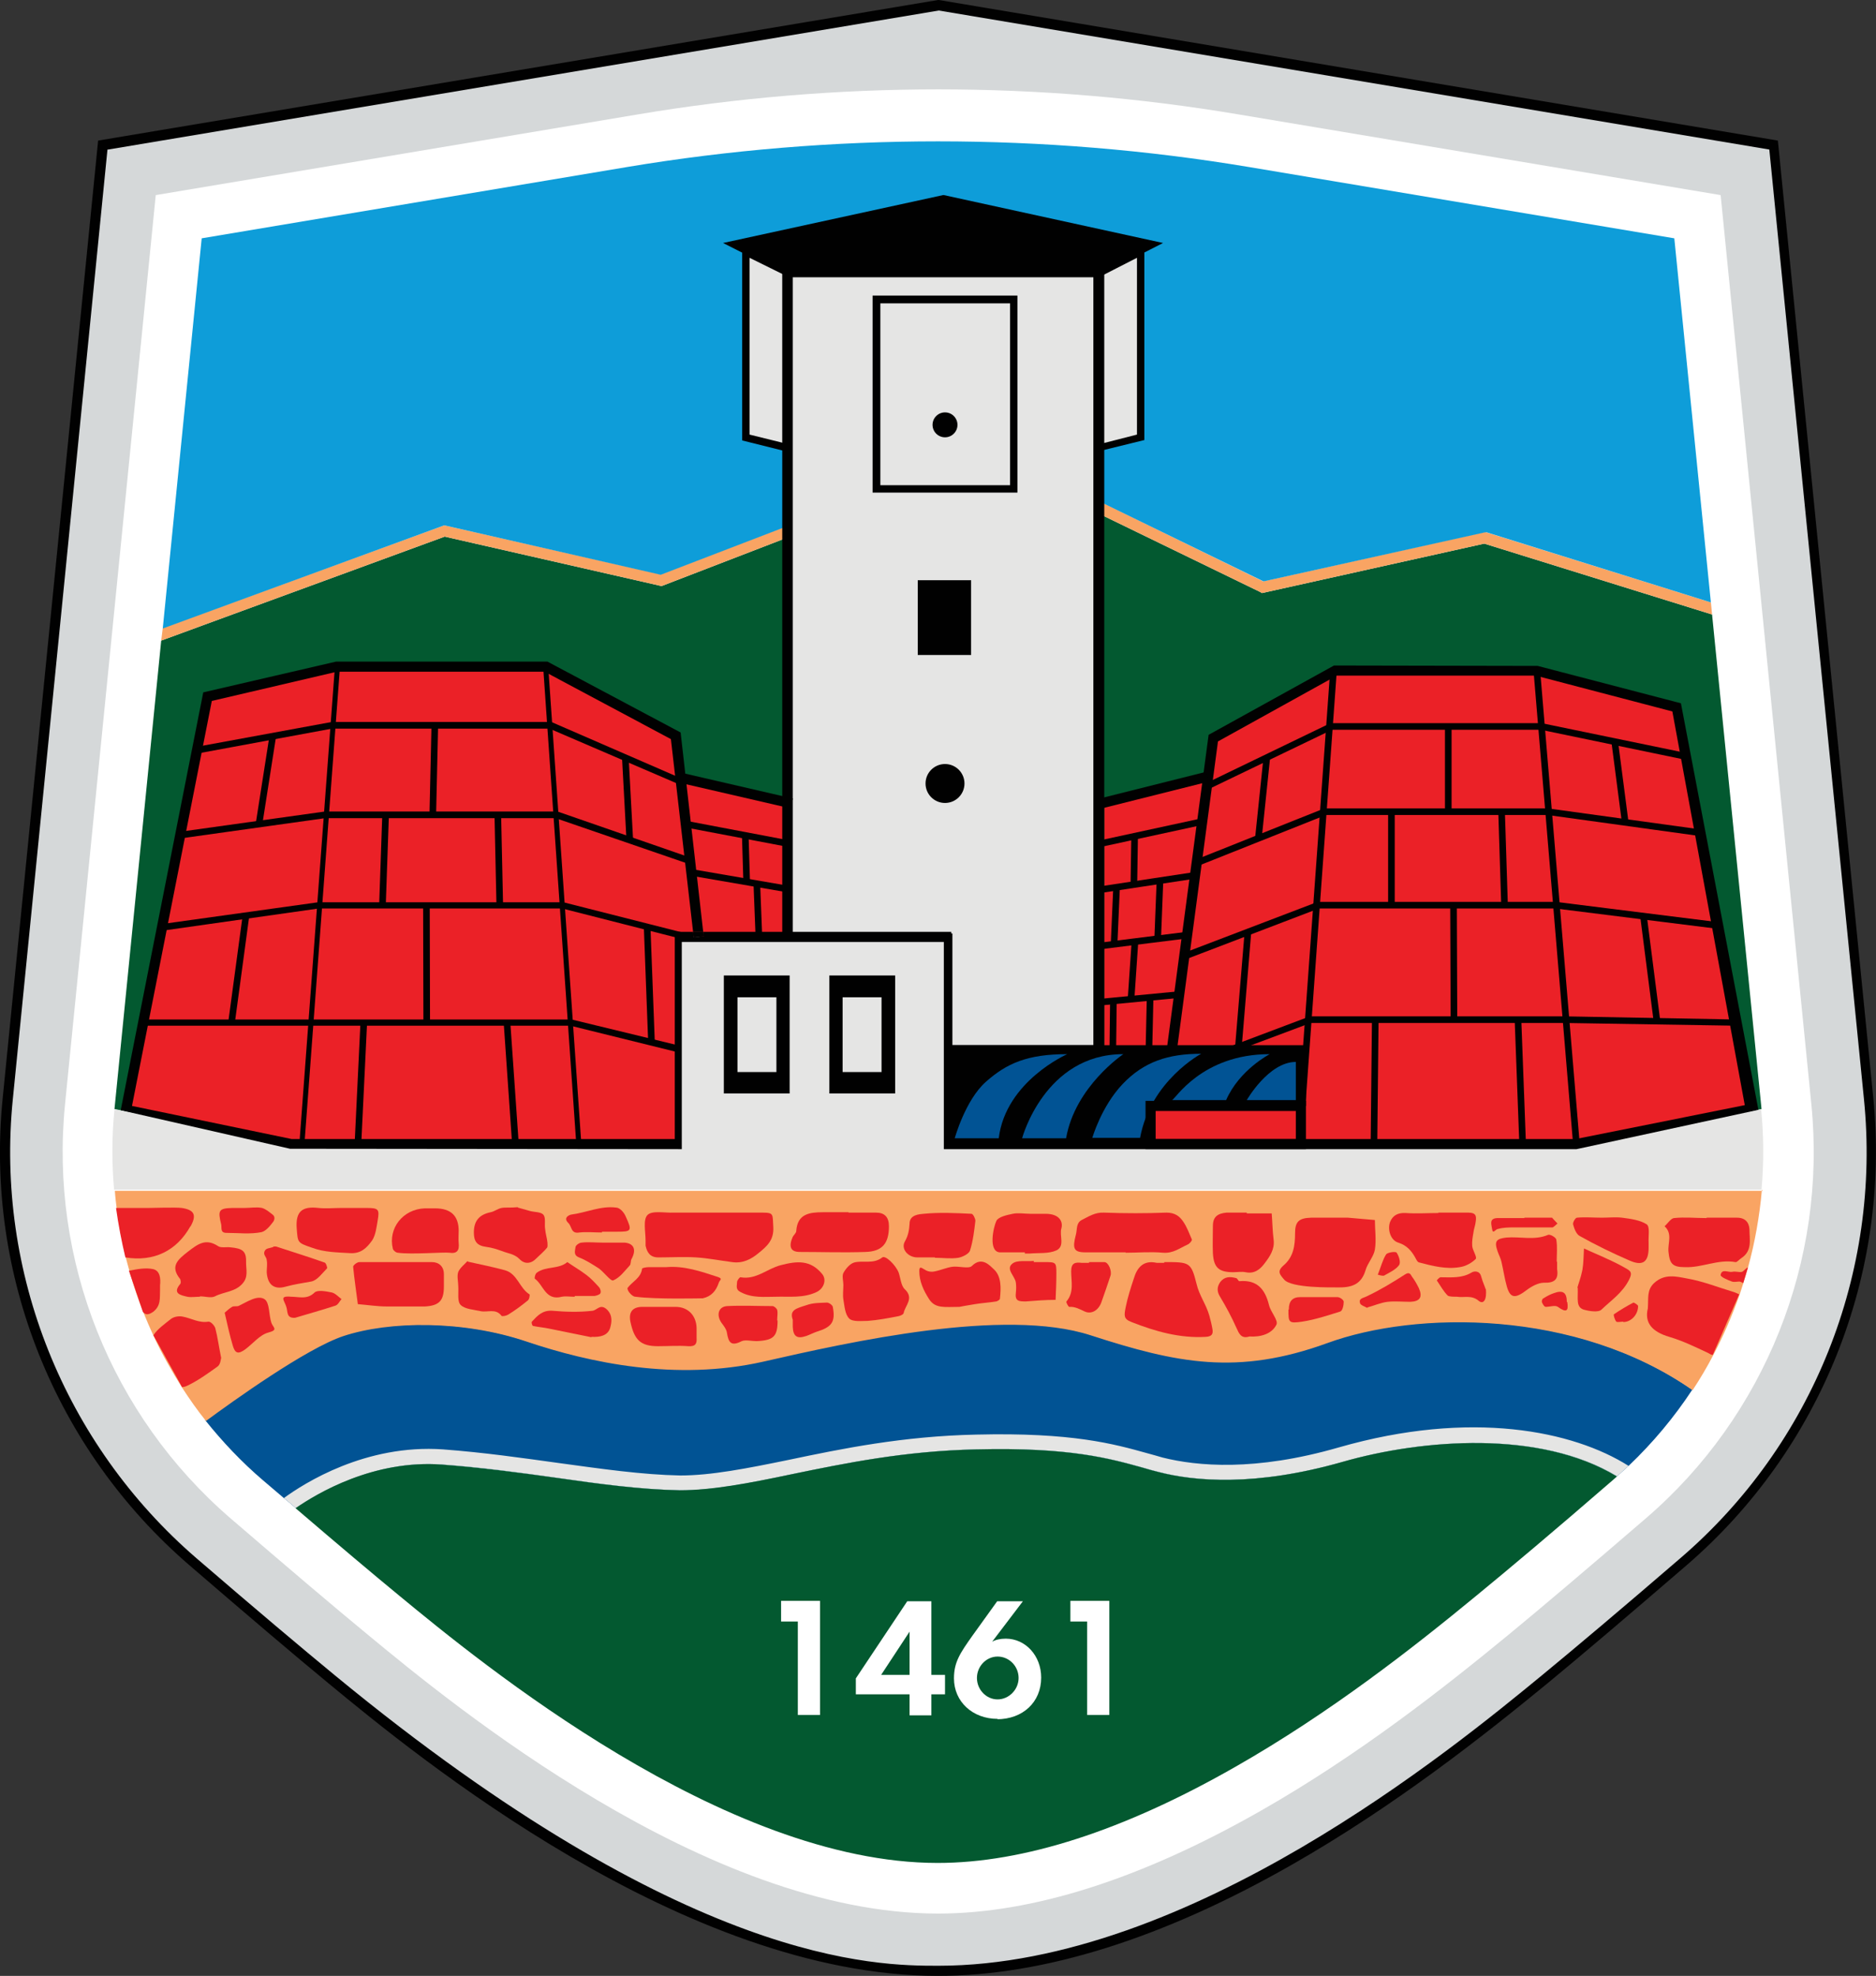
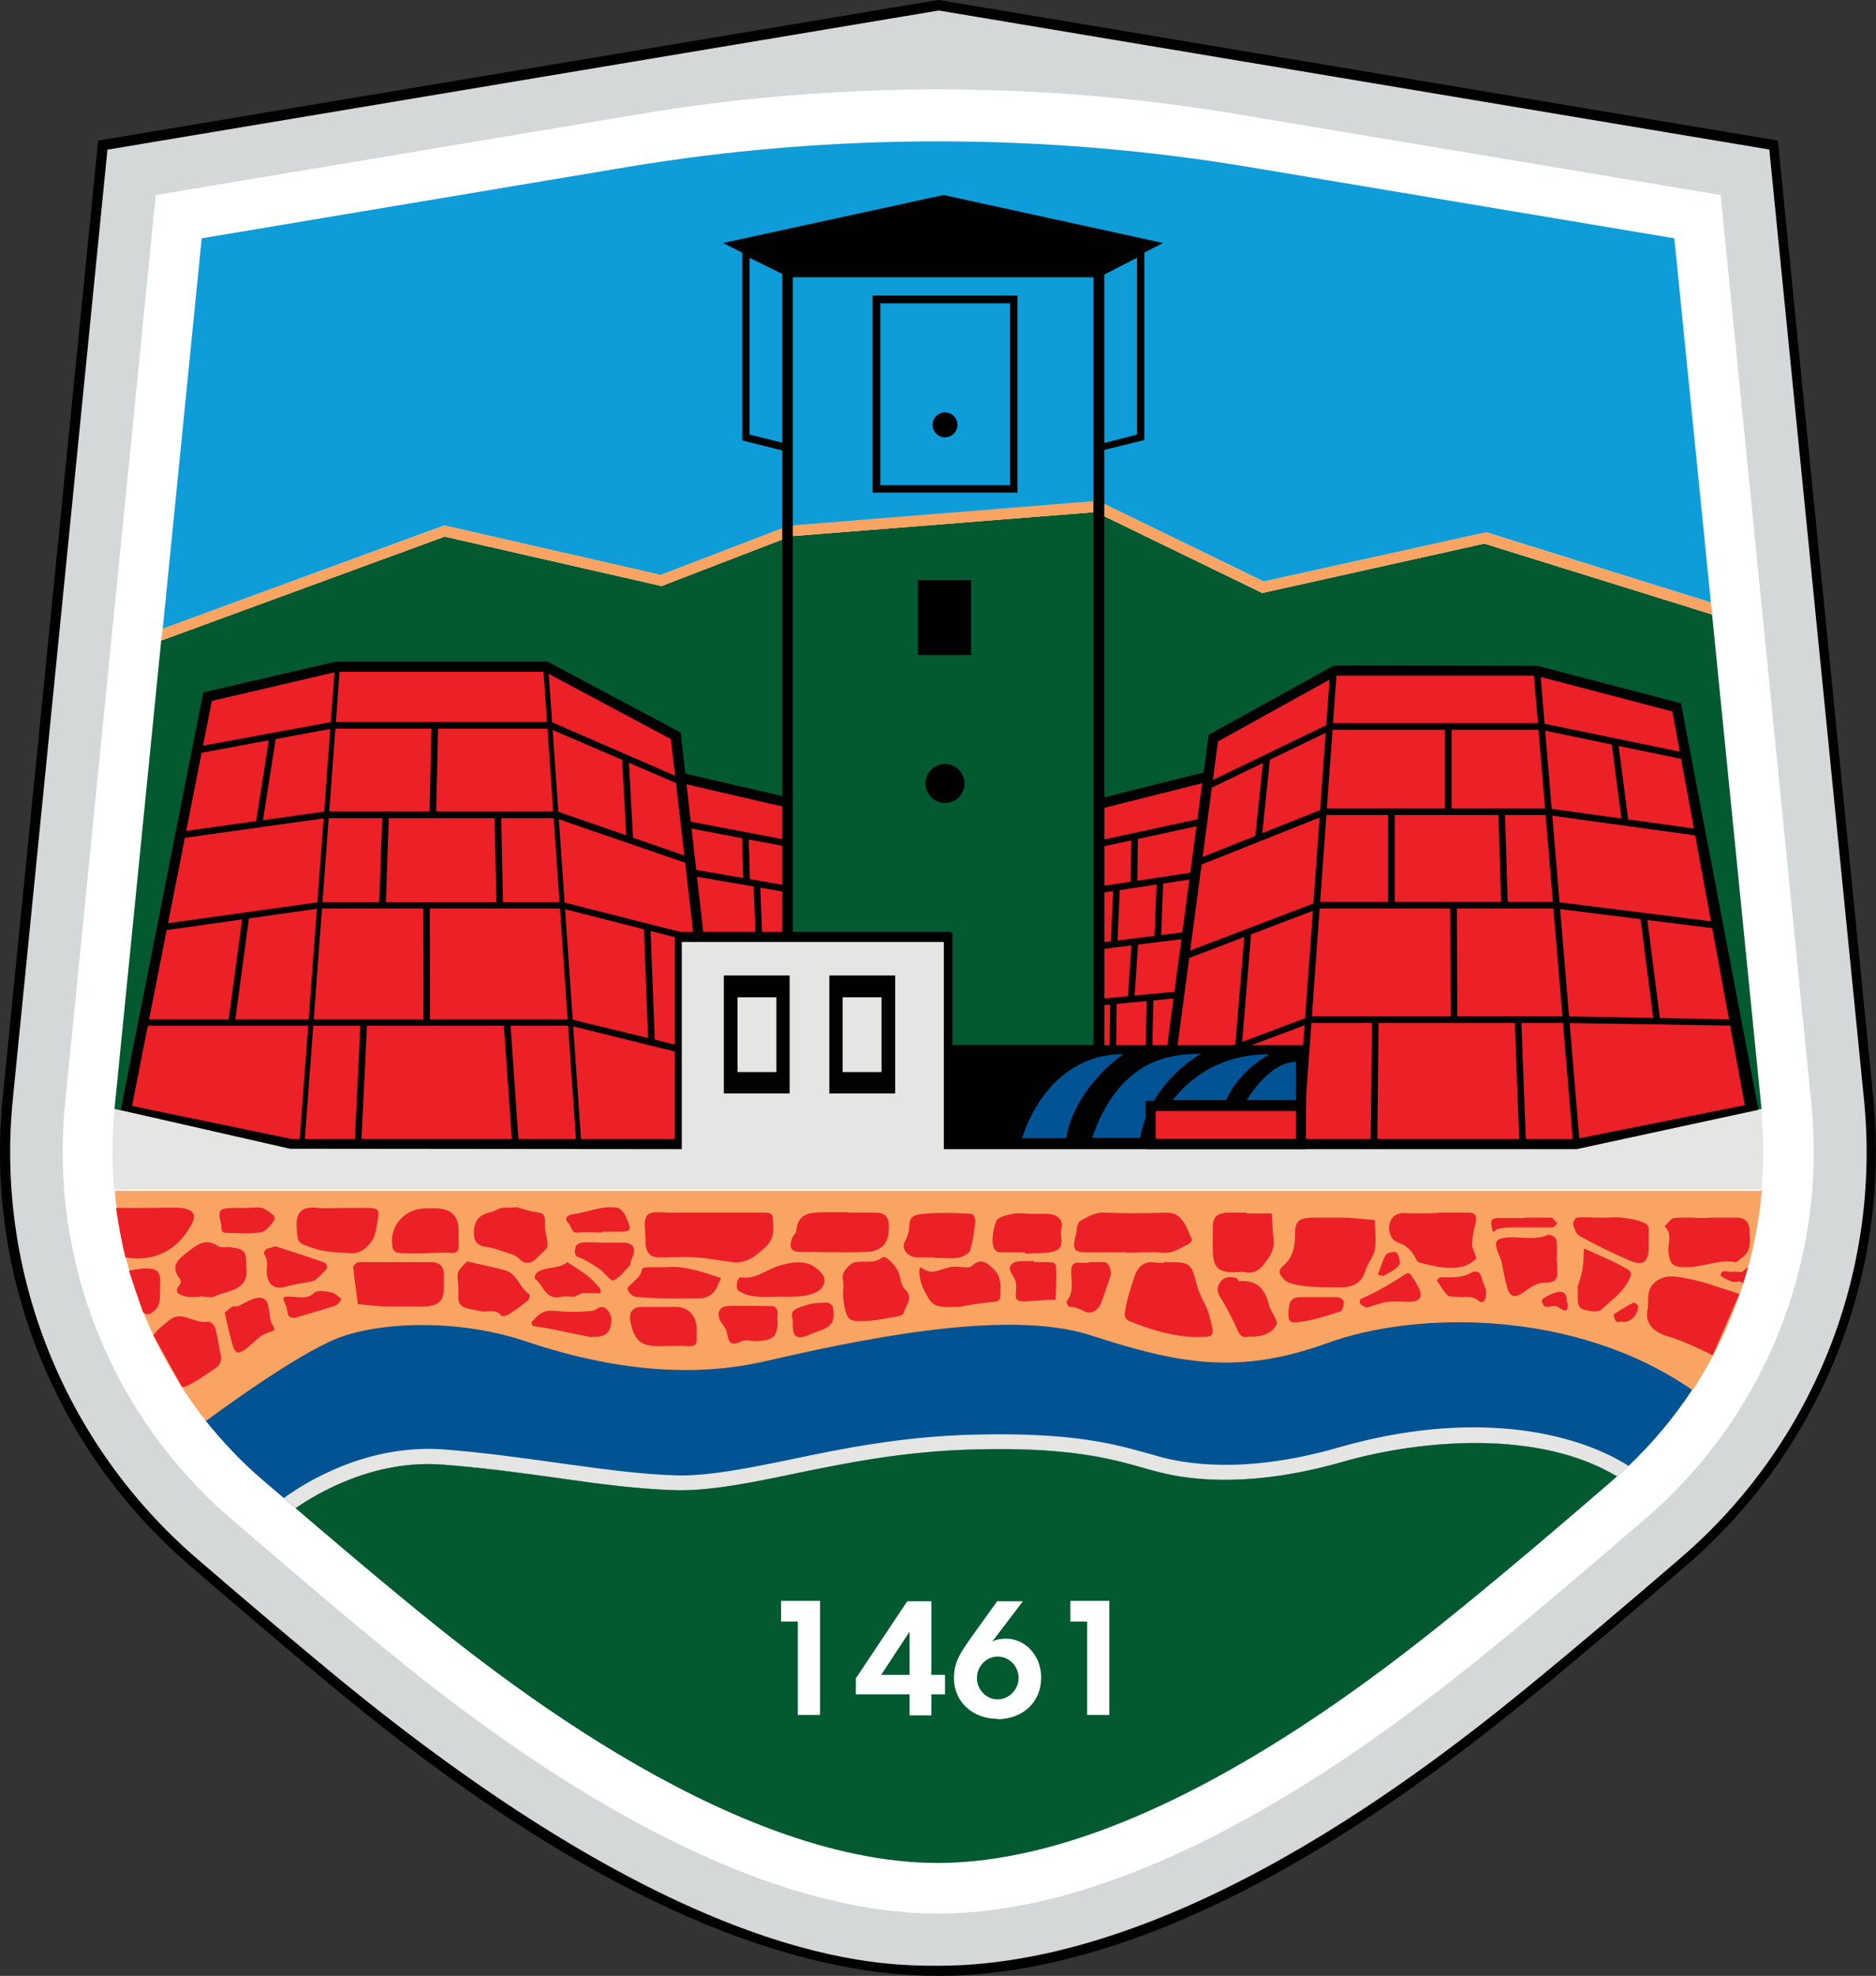
<svg xmlns="http://www.w3.org/2000/svg" id="Layer_1" data-name="Layer 1" viewBox="0 0 48.18 50.74">
  <rect x="0" y="0" width="48.18" height="50.74" fill="#333333" stroke="none" />
  <defs>
    <style>
      .cls-1 {
        fill: #010101;
      }

      .cls-2 {
        fill: #d5d8d9;
      }

      .cls-3 {
        fill: #fff;
      }

      .cls-4 {
        fill: #035930;
      }

      .cls-5 {
        fill: #0e9dd9;
      }

      .cls-6 {
        fill: #015394;
      }

      .cls-7 {
        fill: #e5e5e4;
      }

      .cls-8 {
        fill: #f9a463;
      }

      .cls-9 {
        fill: #eb2127;
      }
    </style>
  </defs>
  <path class="cls-2" d="M24.09,50.61c6.23,0,12.63-5.06,15.57-7.48.96-.79,2.26-1.9,3.57-3.02,3.43-2.95,5.21-7.39,4.76-11.9l-2.44-24.48L24.1.14,2.65,3.73.21,28.21c-.45,4.5,1.33,8.94,4.76,11.9,1.31,1.13,2.61,2.23,3.57,3.02,2.94,2.42,9.35,7.48,15.57,7.48h-.02Z" />
  <path class="cls-3" d="M24.09,49.14c-5.96,0-12.49-5.38-14.63-7.15-.84-.69-2.04-1.71-3.54-3-3.06-2.64-4.65-6.61-4.25-10.63L4,5.01l12.37-2.07c5.11-.86,10.34-.86,15.45,0l12.37,2.07,2.33,23.35c.4,4.02-1.19,8-4.25,10.63-1.51,1.3-2.7,2.31-3.54,3-1.63,1.34-3.82,3.07-6.35,4.51-3.07,1.75-5.86,2.64-8.29,2.64h0Z" />
  <g>
    <polygon class="cls-4" points="45.24 28.48 40.48 29.38 24.37 29.38 24.37 24.06 17.38 24.06 17.38 29.38 7.48 29.38 2.94 28.48 4.14 16.45 11.42 13.78 16.99 15.05 20.31 13.77 28.14 13.15 32.36 15.2 32.41 15.23 38.12 13.96 43.97 15.78 45.24 28.48" />
    <polygon class="cls-8" points="43.97 15.78 38.12 13.96 32.41 15.23 32.36 15.2 28.14 13.15 20.31 13.77 16.99 15.05 11.42 13.78 4.14 16.45 4.18 16.13 11.41 13.49 16.97 14.75 20.25 13.49 28.19 12.85 32.44 14.93 38.14 13.66 38.17 13.67 43.94 15.47 43.97 15.78" />
    <path class="cls-5" d="M43.94,15.47l-5.76-1.8h-.04l-5.69,1.26-4.25-2.07-7.95.64-3.28,1.26-5.56-1.27-7.23,2.65,1-10.02,10.92-1.83c2.63-.44,5.32-.66,7.99-.66s5.36.22,7.99.66l10.92,1.83.94,9.36h0Z" />
  </g>
  <g>
    <polygon class="cls-9" points="20.16 20.59 20.16 24.06 17.42 24.06 17.42 29.38 7.52 29.38 3.41 28.5 3.22 28.46 5.36 17.89 8.63 17.12 14.02 17.12 17.28 18.85 17.48 19.97 20.14 20.58 20.16 20.59" />
    <polygon class="cls-9" points="45.06 28.44 40.53 29.51 33.41 29.38 33.58 26.93 28.36 26.85 28.36 20.65 28.4 20.64 29.61 20.34 30.37 20.15 31.02 19.97 31.12 18.98 34.29 17.22 39.46 17.22 43.07 18.13 45.06 28.44" />
  </g>
  <rect class="cls-9" x="29.62" y="28.45" width="3.77" height=".94" />
-   <polygon class="cls-7" points="24.33 26.97 24.33 24.11 20.12 24.11 20.12 11.44 19.19 11.2 19.19 6.52 20.1 6.98 28.34 6.98 29.26 6.52 29.26 11.21 28.32 11.44 28.32 26.97 24.33 26.97" />
  <path class="cls-6" d="M43.46,35.69c-.46.7-1.01,1.36-1.63,1.95-.1.09-.2.18-.3.27-1.96-1.19-4.98-.96-7.04-.37-2.24.64-3.81.5-4.73.26-.13-.03-.26-.07-.4-.11-.83-.23-1.87-.53-4.28-.47-1.85.04-3.39.36-4.75.64-1.09.23-2.04.42-2.87.41-1.01-.02-2.05-.16-3.16-.32-.93-.13-1.89-.27-2.94-.34-1.75-.13-3.21.74-3.76,1.12-.1-.09-.2-.17-.31-.26-.18-.15-.36-.31-.54-.46-.55-.47-1.04-.99-1.48-1.54.68-.5,2.57-1.86,3.53-2.18,1.18-.39,3.07-.4,4.7.14,1.63.55,3.84,1.02,6.07.52s6.2-1.4,8.42-.68,3.78,1.04,6.08.2c2.28-.82,6.38-.88,9.38,1.21h0Z" />
  <path class="cls-7" d="M45.25,30.55H2.93c-.06-.68-.06-1.37.01-2.06l4.54.89h9.9v-5.32h6.99v5.32h16.1l4.76-.89c.07.69.07,1.38.01,2.06h.01Z" />
  <path class="cls-1" d="M24.09,50.74c-6.53,0-13.4-5.65-15.65-7.51-.85-.7-2.05-1.72-3.57-3.03C1.41,37.22-.39,32.73.07,28.19L2.52,3.61,24.09,0h.02l21.55,3.61,2.45,24.58c.45,4.54-1.34,9.03-4.8,12.01-1.52,1.31-2.72,2.33-3.57,3.03-1.68,1.38-3.94,3.16-6.57,4.66-3.31,1.89-6.37,2.85-9.08,2.85ZM2.76,3.84L.33,28.22c-.45,4.46,1.32,8.86,4.71,11.79,1.52,1.31,2.72,2.32,3.57,3.02,9.05,7.45,13.9,7.45,15.49,7.45,6.44,0,13.25-5.61,15.49-7.45.85-.7,2.05-1.71,3.57-3.02,3.4-2.92,5.16-7.33,4.71-11.79l-2.43-24.38L24.11.27,2.78,3.84h-.02Z" />
  <path class="cls-7" d="M41.83,37.64c-.1.09-.2.18-.3.27-1.96-1.19-4.98-.96-7.04-.37-2.24.64-3.81.5-4.73.26-.13-.03-.26-.07-.4-.11-.83-.23-1.87-.53-4.28-.47-1.85.04-3.39.36-4.75.64-1.09.23-2.04.42-2.87.41-1.01-.02-2.05-.16-3.16-.32-.93-.13-1.89-.27-2.94-.34-1.75-.13-3.21.74-3.76,1.12-.1-.09-.2-.17-.31-.26.52-.38,2.1-1.39,4.09-1.25,1.06.08,2.03.22,2.97.35,1.1.15,2.13.3,3.12.32.79,0,1.71-.18,2.78-.4,1.38-.29,2.94-.61,4.82-.65,2.47-.06,3.54.24,4.4.48.14.04.26.07.39.11.88.22,2.37.36,4.52-.26,3.41-.98,6.03-.42,7.44.47h0Z" />
  <path class="cls-1" d="M18.59,25.05v3.03h1.69v-3.03h-1.69ZM19.94,27.53h-1v-1.92h1v1.92Z" />
  <path class="cls-1" d="M21.3,25.05v3.03h1.69v-3.03h-1.69ZM22.64,27.53h-1v-1.92h1v1.92Z" />
  <path class="cls-1" d="M20.09,6.95v17.2h4.2v2.87h4.07V6.95h-8.27ZM24.46,26.84v-2.87h-4.1V7.12h7.72v19.72s-3.62,0-3.62,0Z" />
  <polygon class="cls-1" points="33.54 28.4 33.54 26.84 28.17 26.84 24.37 26.84 24.37 29.38 29.55 29.38 29.55 28.4 33.54 28.4" />
  <polygon class="cls-1" points="29.87 6.24 28.18 7.1 20.27 7.1 18.57 6.24 24.22 5.01 24.24 5.01 29.87 6.24" />
  <path class="cls-1" d="M20.3,11.62l-1.24-.31v-5.01l1.22.62v4.7h.02ZM19.25,11.16l.85.21v-4.33l-.85-.42v4.54Z" />
  <path class="cls-1" d="M28.13,11.62v-4.69l1.26-.64v5.01l-1.26.31h0ZM28.34,7.06v4.32l.86-.22v-4.54s-.86.44-.86.44Z" />
  <path class="cls-1" d="M26.13,12.65h-3.72v-5.06h3.72v5.06ZM22.61,12.46h3.33v-4.67h-3.33v4.67Z" />
  <circle class="cls-1" cx="24.27" cy="10.91" r=".32" />
  <circle class="cls-1" cx="24.27" cy="20.12" r=".5" />
  <rect class="cls-1" x="23.57" y="14.9" width="1.37" height="1.92" />
  <g>
    <polygon class="cls-1" points="45.16 28.5 40.49 29.51 24.24 29.51 24.24 24.19 17.51 24.19 17.51 29.51 7.45 29.5 3.1 28.51 5.22 17.78 8.63 16.99 14.06 16.99 17.48 18.81 18.06 23.93 17.8 23.93 17.23 18.98 13.99 17.25 8.65 17.25 5.44 18 3.39 28.4 7.49 29.25 17.33 29.25 17.33 23.93 17.8 23.93 17.82 24.07 18.08 24.04 18.06 23.93 24.43 23.93 24.43 29.25 40.47 29.25 44.81 28.38 42.95 18.27 39.44 17.35 34.33 17.35 31.28 19.04 30.23 26.94 29.97 26.91 31.04 18.87 34.26 17.09 39.49 17.1 43.17 18.06 45.16 28.5" />
    <polygon class="cls-1" points="18.08 24.04 17.82 24.07 17.8 23.93 18.06 23.93 18.08 24.04" />
  </g>
  <rect class="cls-1" x="18.8" y="18.87" width=".26" height="2.88" transform="translate(-5.12 34.18) rotate(-76.99)" />
  <rect class="cls-1" x="2.06" y="23.18" width="12.29" height=".13" transform="translate(-15.58 29.7) rotate(-85.74)" />
  <rect class="cls-1" x="14.38" y="17.12" width=".13" height="12.28" transform="translate(-1.58 1.06) rotate(-3.97)" />
  <polygon class="cls-1" points="17.46 20.15 14.11 18.71 8.53 18.71 5.07 19.35 5.04 19.18 8.52 18.54 14.15 18.54 14.16 18.54 17.52 20 17.46 20.15" />
  <polygon class="cls-1" points="17.7 22.19 14.27 21.01 8.35 21.01 4.64 21.53 4.62 21.36 8.34 20.84 14.3 20.84 14.32 20.84 17.75 22.03 17.7 22.19" />
  <polygon class="cls-1" points="17.62 24.14 14.44 23.33 8.18 23.33 4.17 23.9 4.15 23.73 8.17 23.17 14.46 23.17 14.47 23.17 17.66 23.98 17.62 24.14" />
  <polygon class="cls-1" points="17.36 27.01 14.65 26.34 3.68 26.34 3.68 26.18 14.68 26.18 17.4 26.84 17.36 27.01" />
  <rect class="cls-1" x="5.68" y="19.94" width="2.28" height=".17" transform="translate(-14.01 23.67) rotate(-81.1)" />
  <rect class="cls-1" x="4.74" y="24.81" width="2.77" height=".17" transform="translate(-19.36 27.63) rotate(-82.31)" />
  <rect class="cls-1" x="7.71" y="27.72" width="3.12" height=".17" transform="translate(-18.95 35.74) rotate(-87.25)" />
  <rect class="cls-1" x="13.04" y="26.25" width=".17" height="3.12" transform="translate(-1.89 .98) rotate(-3.97)" />
  <rect class="cls-1" x="10.87" y="23.23" width=".17" height="3.01" transform="translate(-.06 .03) rotate(-.14)" />
  <rect class="cls-1" x="8.7" y="22" width="2.33" height=".17" transform="translate(-12.55 31.18) rotate(-88.02)" />
  <rect class="cls-1" x="12.73" y="20.94" width=".17" height="2.33" transform="translate(-.48 .28) rotate(-1.24)" />
  <rect class="cls-1" x="9.99" y="19.69" width="2.3" height=".17" transform="translate(-8.88 30.47) rotate(-88.71)" />
  <rect class="cls-1" x="16.03" y="19.47" width=".17" height="2.12" transform="translate(-1.08 .9) rotate(-3.09)" />
  <rect class="cls-1" x="16.59" y="23.81" width=".17" height="2.97" transform="translate(-.94 .65) rotate(-2.16)" />
  <rect class="cls-1" x="18.85" y="20.05" width=".17" height="2.72" transform="translate(-5.63 36.02) rotate(-79.24)" />
  <rect class="cls-1" x="18.95" y="21.34" width=".17" height="2.56" transform="translate(-6.49 37.54) rotate(-80.22)" />
  <rect class="cls-1" x="19.07" y="21.49" width=".17" height="1.2" transform="translate(-.65 .58) rotate(-1.72)" />
  <rect class="cls-1" x="19.38" y="22.66" width=".17" height="1.37" transform="translate(-.9 .78) rotate(-2.24)" />
  <polygon class="cls-1" points="18.08 24.04 17.82 24.07 17.8 23.93 18.06 23.93 18.08 24.04" />
  <rect class="cls-1" x="27.71" y="23.21" width="12.18" height=".17" transform="translate(8.14 55.33) rotate(-85.87)" />
  <rect class="cls-1" x="39.89" y="17.21" width=".17" height="12.2" transform="translate(-1.8 3.41) rotate(-4.78)" />
  <rect class="cls-1" x="28.11" y="20.17" width="2.95" height=".26" transform="translate(-4.05 7.81) rotate(-14.08)" />
  <rect class="cls-1" x="28.14" y="21.31" width="2.77" height=".17" transform="translate(-3.86 6.73) rotate(-12.22)" />
  <rect class="cls-1" x="28.15" y="22.59" width="2.55" height=".17" transform="translate(-3.06 4.65) rotate(-8.6)" />
  <rect class="cls-1" x="28.16" y="24.07" width="2.33" height=".17" transform="translate(-2.77 3.83) rotate(-7.13)" />
  <rect class="cls-1" x="28.16" y="25.56" width="2.13" height=".17" transform="translate(-2.31 2.9) rotate(-5.47)" />
  <rect class="cls-1" x="27.97" y="26.23" width="1.23" height=".17" transform="translate(1.93 54.58) rotate(-89.31)" />
  <rect class="cls-1" x="28.86" y="26.18" width="1.33" height=".17" transform="translate(2.6 55.18) rotate(-88.71)" />
  <rect class="cls-1" x="28.38" y="24.86" width="1.43" height=".17" transform="translate(2.24 52.28) rotate(-86.12)" />
  <rect class="cls-1" x="27.9" y="23.49" width="1.47" height=".17" transform="translate(3.84 51.15) rotate(-87.5)" />
  <rect class="cls-1" x="28.99" y="23.31" width="1.52" height=".17" transform="translate(5.22 52.21) rotate(-87.76)" />
  <rect class="cls-1" x="28.5" y="22.01" width="1.26" height=".17" transform="translate(6.6 50.9) rotate(-89.14)" />
  <polygon class="cls-1" points="31.03 20.27 30.96 20.12 34.17 18.57 39.59 18.57 43.32 19.34 43.28 19.51 39.57 18.74 34.21 18.74 31.03 20.27" />
  <polygon class="cls-1" points="30.76 22.24 30.7 22.08 34.01 20.76 39.76 20.76 43.68 21.3 43.66 21.47 39.75 20.93 34.05 20.93 30.76 22.24" />
  <polygon class="cls-1" points="30.44 24.64 30.38 24.48 33.84 23.16 39.96 23.16 44.12 23.68 44.1 23.85 39.95 23.33 33.87 23.33 30.44 24.64" />
  <polygon class="cls-1" points="31.71 27 31.65 26.85 33.64 26.1 40.21 26.1 44.58 26.18 44.58 26.34 40.21 26.27 33.66 26.27 31.71 27" />
  <rect class="cls-1" x="30.45" y="25.33" width="2.95" height=".17" transform="translate(3.96 55.14) rotate(-85.26)" />
  <rect class="cls-1" x="31.38" y="20.41" width="2.09" height=".17" transform="translate(8.68 50.62) rotate(-84.05)" />
  <rect class="cls-1" x="37.11" y="18.65" width=".17" height="2.19" />
  <rect class="cls-1" x="35.65" y="20.85" width=".17" height="2.4" />
  <rect class="cls-1" x="38.52" y="20.83" width=".17" height="2.4" transform="translate(-.68 1.23) rotate(-1.81)" />
  <rect class="cls-1" x="37.25" y="23.24" width=".17" height="2.94" transform="translate(-.09 .14) rotate(-.21)" />
  <rect class="cls-1" x="33.71" y="27.7" width="3.19" height=".17" transform="translate(7.15 62.79) rotate(-89.4)" />
  <rect class="cls-1" x="38.96" y="26.15" width=".17" height="3.19" transform="translate(-1.01 1.48) rotate(-2.14)" />
  <rect class="cls-1" x="42.29" y="23.48" width=".17" height="2.72" transform="translate(-2.81 5.59) rotate(-7.3)" />
  <rect class="cls-1" x="41.52" y="19.05" width=".17" height="2.09" transform="translate(-2.24 5.53) rotate(-7.4)" />
  <g>
-     <path class="cls-6" d="M24.52,29.23s.27-.98.8-1.45c.53-.47,1.06-.71,2.09-.71,0,0-1.58.69-1.76,2.16h-1.13Z" />
    <path class="cls-6" d="M26.25,29.23s.58-2.16,2.6-2.16c0,0-1.24.83-1.47,2.16h-1.14.01Z" />
    <path class="cls-6" d="M28.05,29.23s.23-.81.78-1.39c.55-.58,1.18-.78,2.02-.78,0,0-1.3.69-1.57,2.16h-1.23Z" />
    <path class="cls-6" d="M30.1,28.25c.07,0,.75-1.18,2.51-1.18,0,0-.78.4-1.12,1.18h-1.39Z" />
    <path class="cls-6" d="M32.02,28.25s.56-.98,1.26-.98v.98h-1.26Z" />
  </g>
  <path class="cls-4" d="M41.53,37.91s-.07.07-.11.1c-1.5,1.3-2.69,2.3-3.52,2.98-1.59,1.31-3.73,2.99-6.17,4.38-2.87,1.64-5.44,2.47-7.65,2.47-5.49,0-11.76-5.16-13.81-6.85-.67-.55-1.57-1.31-2.68-2.26.55-.38,2-1.25,3.76-1.12,1.05.08,2.01.21,2.94.34,1.11.16,2.16.3,3.16.32.83,0,1.78-.18,2.87-.41,1.36-.28,2.9-.6,4.75-.64,2.41-.06,3.45.24,4.28.47.14.04.27.08.4.11.92.24,2.49.38,4.73-.26,2.06-.59,5.07-.82,7.04.37h.01Z" />
  <path class="cls-8" d="M45.25,30.55c-.06.68-.18,1.36-.36,2.01-.04.14-.08.27-.12.4-.03.09-.06.19-.09.28-.19.53-.41,1.05-.68,1.56-.16.31-.34.61-.53.9-3-2.09-7.11-2.04-9.38-1.21-2.31.84-3.86.52-6.08-.2-2.22-.72-6.18.17-8.42.68-2.23.5-4.44.03-6.07-.52s-3.52-.53-4.7-.14c-.96.32-2.85,1.68-3.53,2.18-.22-.27-.42-.56-.61-.85-.27-.43-.52-.87-.73-1.32-.09-.2-.18-.4-.26-.6h0c-.14-.35-.26-.7-.36-1.06-.03-.11-.06-.22-.09-.33-.1-.42-.18-.84-.24-1.27-.02-.16-.04-.32-.05-.48h42.32l-.02-.03Z" />
  <path class="cls-1" d="M33.54,29.51h-4.12v-1.24h4.12v1.24ZM29.68,29.25h3.6v-.72h-3.6v.72Z" />
  <g id="W65bmA">
    <g>
      <path class="cls-9" d="M4.89,31.49c-.35.63-.94.92-1.67.8-.1-.42-.18-.84-.24-1.27.28,0,.55,0,.83,0,.06,0,.71-.02.86,0,.32.05.39.18.22.48Z" />
      <path class="cls-9" d="M18.22,31.14h1.36c.3,0,.26.04.28.37.02.34-.17.5-.38.67-.19.16-.41.27-.68.23-.31-.04-.61-.1-.92-.12-.32-.02-.65,0-.97,0-.21,0-.29-.12-.33-.3v-.13c0-.23-.07-.54.05-.66s.44-.05.67-.06h.92Z" />
      <path class="cls-9" d="M34.36,31.27h.26c.23.02.46.04.69.06,0,.25.04.51,0,.76-.03.18-.19.35-.24.53-.1.33-.31.44-.66.44-.24,0-1.24.02-1.43-.2-.11-.13-.19-.21-.02-.36.26-.22.3-.51.3-.83,0-.3.1-.39.41-.4h.71-.02Z" />
      <path class="cls-9" d="M44.67,33.24s-.08-.04-.14-.06c-.4-.12-.8-.28-1.21-.35-.27-.05-.57-.13-.84.12-.19.18-.14.38-.16.65-.09.37.11.6.55.73.34.1.67.26.99.41.06.03.09.06.13.05l.68-1.56h0Z" />
      <path class="cls-9" d="M29.91,32.41c.64,0,.68,0,.82.56.07.3.25.53.33.82.03.11.06.23.08.35.02.13-.03.18-.17.19-.67.04-1.3-.14-1.91-.38-.21-.08-.19-.17-.15-.38.05-.25.13-.5.21-.74.08-.27.24-.48.59-.4.06,0,.13,0,.19,0v-.02Z" />
      <path class="cls-9" d="M28.91,32.16h-1.03c-.31,0-.34-.1-.25-.45.04-.14,0-.3.15-.38.18-.09.34-.2.57-.19.54.02,1.08.02,1.61,0,.21,0,.33.09.42.22.1.14.16.31.23.47.01.03-.06.11-.11.13-.2.09-.37.23-.63.21-.32-.03-.64,0-.97,0h.01Z" />
      <path class="cls-9" d="M10.12,32.41c.32,0,.65,0,.97,0,.18,0,.31.11.31.31v.32c0,.36-.12.49-.49.51-.32,0-.64,0-.97,0-.25,0-.5-.04-.75-.06-.04-.32-.09-.64-.12-.96,0-.04.1-.12.16-.12.3,0,.6,0,.9,0h-.01Z" />
      <path class="cls-9" d="M36.94,31.14c.26,0,.52,0,.77,0,.2,0,.21.09.19.23-.01.1-.05.19-.06.29-.02.11-.04.23-.03.34.01.11.13.28.09.33-.1.1-.26.19-.41.21-.35.06-.7-.03-1.04-.12-.04,0-.08-.08-.1-.12-.1-.18-.22-.32-.44-.39-.2-.06-.28-.34-.21-.53.07-.17.2-.24.4-.23.28.02.56,0,.84,0h0Z" />
      <path class="cls-9" d="M43.83,31.27h.78c.21,0,.31.12.32.3,0,.26.08.55-.21.74-.05.03-.11.11-.15.1-.45-.08-.86.15-1.3.13-.32,0-.39-.09-.42-.4-.02-.22.11-.46-.1-.65.08-.07.16-.2.24-.21.28-.03.56,0,.84,0h0Z" />
      <path class="cls-9" d="M21.79,31.14h.71q.33,0,.33.35c0,.44-.17.65-.61.66-.56.02-1.12,0-1.68,0-.24,0-.29-.14-.18-.39.03-.05.09-.1.09-.15.03-.44.34-.48.69-.48h.65,0Z" />
      <path class="cls-9" d="M21.66,33c0-.1-.04-.23,0-.31.06-.11.17-.24.28-.27.23-.06.49.05.72-.13.08-.06.34.19.42.39.05.15.06.34.16.43.24.23.01.41-.03.6,0,.04-.08.08-.14.09-.26.05-.52.1-.78.12-.16,0-.39.03-.48-.06-.11-.11-.12-.32-.15-.49-.02-.12,0-.25,0-.38h0Z" />
      <path class="cls-9" d="M32.02,31.16h.64c.02.23.02.45.05.68.03.24-.1.43-.23.6-.11.15-.26.28-.49.23-.1-.02-.22,0-.32,0-.37,0-.5-.12-.52-.49-.01-.23,0-.47,0-.7s.12-.32.35-.34h.52v.02Z" />
      <path class="cls-9" d="M4.67,35.62c.06,0,.11-.02.15-.04.27-.13.52-.31.77-.49.07-.05.08-.18.09-.22-.06-.29-.09-.53-.15-.76-.02-.07-.12-.18-.18-.17-.24.04-.44-.09-.66-.13-.09-.02-.22,0-.3.06-.16.13-.35.26-.45.42l.73,1.32h0Z" />
      <path class="cls-9" d="M8.76,31.02h.65c.31,0,.34.03.29.32-.03.17-.05.37-.14.51-.13.18-.28.35-.57.33-.33-.02-.66-.02-.98-.14-.38-.13-.36-.13-.39-.5-.03-.43.14-.57.56-.52.19.02.39,0,.58,0Z" />
      <path class="cls-9" d="M5.13,33.3c-.11,0-.22.02-.32,0-.17-.04-.39-.08-.18-.33.02-.02.01-.09,0-.12-.27-.33-.07-.5.2-.71.25-.19.45-.35.77-.14.07.05.21.02.31.03.33.03.42.1.41.4,0,.18.06.36-.09.53-.19.22-.48.21-.71.33-.1.05-.25,0-.38,0h0Z" />
      <path class="cls-9" d="M13.3,31.01s.18.05.32.09c.12.03.28.02.34.1.06.08.02.24.04.36.01.12.05.24.06.35,0,.04.01.1-.01.13-.08.1-.18.18-.27.27-.14.15-.31.16-.44.02-.13-.13-.29-.14-.44-.2-.14-.05-.26-.09-.41-.11-.24-.03-.32-.14-.32-.37,0-.3.14-.46.43-.52.1-.02.18-.09.28-.11.1-.02.21,0,.42-.02h0Z" />
      <path class="cls-9" d="M39.99,32.4v.19c.04.26-.06.36-.34.35-.14,0-.31.09-.43.18-.3.23-.43.23-.52-.08-.06-.21-.09-.43-.14-.64-.02-.09-.07-.18-.1-.27-.09-.26-.03-.32.23-.35.35-.03.72.08,1.07-.07.05-.02.21.07.21.13.03.18.01.37.01.56h.01Z" />
      <path class="cls-9" d="M24.01,32.29h-.45c-.24,0-.43-.22-.32-.41.09-.16.11-.3.12-.46,0-.23.26-.24.36-.25.41-.04.82-.02,1.23,0,.04,0,.1.12.1.18-.03.26-.06.52-.14.77-.03.08-.19.16-.3.18-.19.03-.39,0-.58,0h-.02Z" />
      <path class="cls-9" d="M12.02,32.4c.36.08.66.14.95.22.32.09.37.46.63.62.01,0,0,.13-.05.16-.16.13-.32.25-.5.36-.05.03-.15.05-.17.03-.15-.2-.36-.08-.54-.12-.18-.04-.4-.05-.51-.16-.09-.09-.05-.31-.06-.47,0-.13-.04-.27,0-.38.05-.11.17-.2.23-.27h.02Z" />
      <path class="cls-9" d="M24.64,33.56c-.38,0-.62.05-.78-.2-.14-.22-.25-.45-.25-.72,0-.15.07-.07.15-.03.06.04.16.06.24.04.16-.03.31-.1.46-.12.17-.02.42.06.5-.02.26-.26.47,0,.57.09.19.18.18.48.15.75,0,.03-.06.06-.09.07-.18.03-.37.04-.55.07s-.36.06-.4.07Z" />
      <path class="cls-9" d="M11.78,31.6c0,.11-.01.21,0,.32.02.19-.04.28-.24.25-.13-.02-.99.05-1.32,0-.05,0-.12-.06-.13-.1-.13-.53.26-1.02.82-1.04h.26c.41,0,.61.19.61.58h0Z" />
      <path class="cls-9" d="M26.32,32.16c-.22,0-.43,0-.65,0-.29-.03-.16-.64-.08-.81.05-.1.27-.15.42-.18.14-.03.3,0,.45,0h.39c.38,0,.45.22.41.37-.06.19.1.46-.13.57-.2.09-.45.06-.68.08h-.13v-.02Z" />
      <path class="cls-9" d="M16.83,33.56h.52c.32,0,.53.22.54.54v.25c.01.15-.02.23-.21.22-.26-.02-.52,0-.78,0-.45,0-.61-.16-.71-.63-.05-.25.06-.38.31-.38h.33Z" />
      <path class="cls-9" d="M41.14,31.27c.17,0,.35-.02.52,0,.22.03.46.06.63.17.09.06.04.31.05.47v.13c0,.37-.15.48-.49.33-.44-.19-.87-.4-1.28-.63-.09-.05-.14-.19-.17-.3-.01-.05.06-.17.1-.17.21-.02.43,0,.65,0h-.01Z" />
      <path class="cls-9" d="M32.09,34.32c-.22.07-.27-.08-.34-.23-.12-.27-.26-.53-.41-.78-.09-.14-.09-.26,0-.39.11-.14.25-.14.4-.1.04,0,.06.08.09.08.46-.04.66.21.76.61.04.18.25.4.19.51-.12.24-.41.32-.7.3h0Z" />
      <path class="cls-9" d="M19.94,33.3c-.31,0-.62.04-.92-.12-.14-.07-.09-.17-.09-.26,0-.04.07-.13.09-.12.4.07.68-.22,1.03-.31.42-.11.76-.14,1.06.22.13.15.05.38-.14.47-.34.16-.69.11-1.04.12h0Z" />
      <path class="cls-9" d="M17.11,32.54c.46-.04.89.11,1.32.25.15.05.05.08.03.15-.07.21-.19.35-.41.4-.04,0-1.19.03-1.73-.04-.05,0-.11-.05-.15-.1-.03-.03-.07-.11-.05-.13.12-.16.34-.25.37-.49,0-.02.11-.04.17-.04h.45,0Z" />
      <path class="cls-9" d="M40.51,33.07c.02-.08.09-.26.13-.46.03-.18.03-.37.04-.55.19.09.39.17.58.26.18.08.36.17.53.27.1.06.13.11.05.27-.17.34-.46.53-.71.77-.08.08-.32.04-.46,0-.2-.07-.14-.27-.15-.56h0Z" />
      <path class="cls-9" d="M19.97,33.91c0,.41-.1.51-.54.53-.13,0-.28-.04-.38,0-.27.14-.34.04-.38-.21-.01-.09-.08-.18-.14-.26-.14-.2-.08-.42.15-.43.39-.02.78,0,1.16,0,.04,0,.11.06.12.1.02.08,0,.17,0,.25v.02Z" />
      <path class="cls-9" d="M7.02,32.01h.07c.39.13.82.26,1.24.41.04,0,.08.13.07.15-.13.13-.25.31-.41.34-.22.04-.43.07-.65.13-.31.09-.47-.06-.49-.37,0-.1.02-.21,0-.31,0-.04-.03-.08-.05-.12-.04-.07,0-.16.08-.18l.15-.04h-.01Z" />
      <path class="cls-9" d="M5.77,33.71c.06-.05.12-.11.19-.15.05-.03.13,0,.18-.03.21-.1.47-.28.65-.17.14.09.11.4.18.61.04.12.19.18-.08.25-.22.06-.39.28-.59.43-.18.13-.26.11-.32-.09-.08-.27-.14-.54-.21-.85h0Z" />
      <path class="cls-9" d="M27.97,32.41c.13,0,.26,0,.39,0,.11,0,.2.23.16.35-.07.22-.15.44-.23.67-.07.21-.25.33-.43.25-.13-.06-.25-.13-.4-.12-.02,0-.09-.12-.07-.14.2-.24.12-.51.12-.77,0-.22.1-.24.27-.22h.19v-.02Z" />
      <path class="cls-9" d="M26.55,32.41h.26c.31,0,.32,0,.32.29,0,.23-.01.46-.02.68-.25,0-.51.02-.76.04-.18,0-.29,0-.26-.23.01-.08.01-.17,0-.25-.02-.17-.27-.35-.09-.49.12-.1.36-.05.55-.07v.02h0Z" />
      <path class="cls-9" d="M15.19,34.34c-.36-.07-.72-.15-1.08-.22-.14-.03-.28-.04-.42-.07-.02,0-.05-.09-.03-.11.14-.15.27-.3.53-.28.34.03.69.04,1.03,0,.12-.02.2-.19.37-.03.15.15.12.33.08.47-.06.2-.26.24-.47.23h-.01Z" />
-       <path class="cls-9" d="M14.75,33.3c-.11,0-.22-.02-.32,0-.42.11-.47-.3-.69-.46-.02,0,0-.13.05-.16.23-.17.56-.08.78-.27.16.11.33.21.49.33.12.09.22.2.32.31.04.04.06.12.04.16s-.1.06-.15.07h-.51v.02Z" />
+       <path class="cls-9" d="M14.75,33.3c-.11,0-.22-.02-.32,0-.42.11-.47-.3-.69-.46-.02,0,0-.13.05-.16.23-.17.56-.08.78-.27.16.11.33.21.49.33.12.09.22.2.32.31.04.04.06.12.04.16h-.51v.02Z" />
      <path class="cls-9" d="M15.46,31.91c.19,0,.39,0,.58,0,.24.02.31.18.18.42-.03.05-.01.13-.05.17-.13.14-.25.31-.42.38-.06.03-.23-.2-.36-.3-.17-.11-.34-.22-.52-.29-.15-.06-.1-.17-.09-.26,0-.05.1-.12.16-.12.17-.02.35,0,.52,0Z" />
      <path class="cls-9" d="M3.67,33.69h0c.07.08.14.08.26,0,.21-.16.17-.36.18-.56v-.12c.02-.18,0-.38-.18-.42-.19-.04-.41,0-.6.04h-.02l.36,1.06h0Z" />
      <path class="cls-9" d="M6.28,31.02c.15,0,.31-.03.45,0,.1.03.18.1.27.17.06.04.06.12.02.18-.09.12-.19.24-.3.27-.29.06-.6.02-.9.02-.17,0-.12-.12-.14-.22-.09-.36-.06-.41.28-.42h.32,0Z" />
      <path class="cls-9" d="M15.46,31.65c-.19,0-.39-.02-.58,0-.22.04-.19-.15-.28-.24-.15-.14.02-.21.07-.22.39-.05.76-.23,1.15-.18.1,0,.21.13.25.23.17.37.15.39-.22.39h-.39v.02Z" />
      <path class="cls-9" d="M33.1,33.62q0-.31.29-.31h.96c.06,0,.16.07.16.12,0,.09-.03.23-.09.25-.32.1-.65.21-.98.26-.35.05-.35.02-.35-.31h.01Z" />
      <path class="cls-9" d="M20.36,33.89c-.09-.25.09-.29.34-.37.19-.07.36-.06.54-.07.05,0,.15.07.15.12.07.38-.03.51-.42.63-.09.03-.18.08-.27.11-.24.08-.33,0-.34-.24v-.17h0Z" />
      <path class="cls-9" d="M35.12,33.59c-.07-.04-.17-.07-.19-.12-.04-.13.07-.13.17-.18.34-.16.67-.36.98-.56.12-.08.15,0,.18.05.07.09.13.2.18.3.1.23.03.34-.22.35-.19,0-.39-.02-.58,0-.18.02-.35.1-.54.15h.02Z" />
      <path class="cls-9" d="M38.16,33.09c.03.29-.06.42-.19.31-.18-.15-.37-.07-.55-.1-.08,0-.2,0-.24-.03-.11-.11-.19-.26-.28-.39,0,0,.06-.08.1-.08.27,0,.54.03.79-.12.06-.04.21-.06.25.1.04.15.11.29.11.32h.01Z" />
      <path class="cls-9" d="M7.59,33.84c-.25.02-.19-.16-.24-.29-.05-.16-.19-.28.13-.25.2,0,.41.08.6-.11.08-.07.29-.03.44,0,.09.02.17.11.25.17-.05.06-.09.15-.16.17-.34.11-.69.21-1.03.31h.01Z" />
      <path class="cls-9" d="M39.15,31.27h.71s.09.1.14.15c-.04.03-.09.09-.13.1h-.97c-.15,0-.29,0-.43.04-.06,0-.13.15-.15,0-.01-.1-.09-.27.13-.28h.71-.01Z" />
      <path class="cls-9" d="M40.25,33.43c.04.24-.02.29-.24.13-.07-.05-.21,0-.31,0-.04,0-.08-.07-.1-.12-.01-.03.01-.09.04-.1.08-.05.17-.1.26-.13.24-.09.34-.02.34.23h0Z" />
      <path class="cls-9" d="M41.69,33.94c-.06,0-.15.02-.18,0-.04-.05-.08-.18-.06-.19.16-.11.33-.21.5-.3.02,0,.12.06.12.09,0,.22-.18.41-.38.41h0Z" />
      <path class="cls-9" d="M35.39,32.72c.08-.2.12-.37.21-.51.04-.05.25-.08.27-.04.06.09.11.25.06.32-.09.12-.25.19-.39.27-.03,0-.08,0-.16-.03h0Z" />
      <path class="cls-9" d="M44.89,32.55c-.04.14-.08.27-.12.4-.04-.02-.07-.04-.1-.04-.06,0-.13.02-.19,0-.11-.04-.3-.12-.29-.17.03-.17.19-.06.3-.08.08-.02.18.02.25,0,.05-.02.11-.11.15-.11h0Z" />
    </g>
  </g>
  <g>
    <path class="cls-3" d="M20.49,44.04v-2.4h-.43v-.53h1v2.93h-.58.01Z" />
    <path class="cls-3" d="M23.92,43.51v.54h-.56v-.54h-1.38v-.41l1.32-1.98h.62v1.89h.35v.5h-.35ZM23.36,41.9l-.73,1.11h.73v-1.11Z" />
    <path class="cls-3" d="M25.62,44.14c-.64,0-1.12-.44-1.12-1.04,0-.42.16-.65.47-1.09l.64-.89h.66l-.79,1.04c.08-.05.21-.08.35-.08.51,0,.91.44.91,1,0,.63-.47,1.07-1.14,1.07h.02ZM25.62,42.54c-.29,0-.53.25-.53.55s.24.55.53.55.54-.25.54-.55-.24-.55-.54-.55Z" />
    <path class="cls-3" d="M27.92,44.04v-2.4h-.43v-.53h1v2.93h-.58.01Z" />
  </g>
</svg>